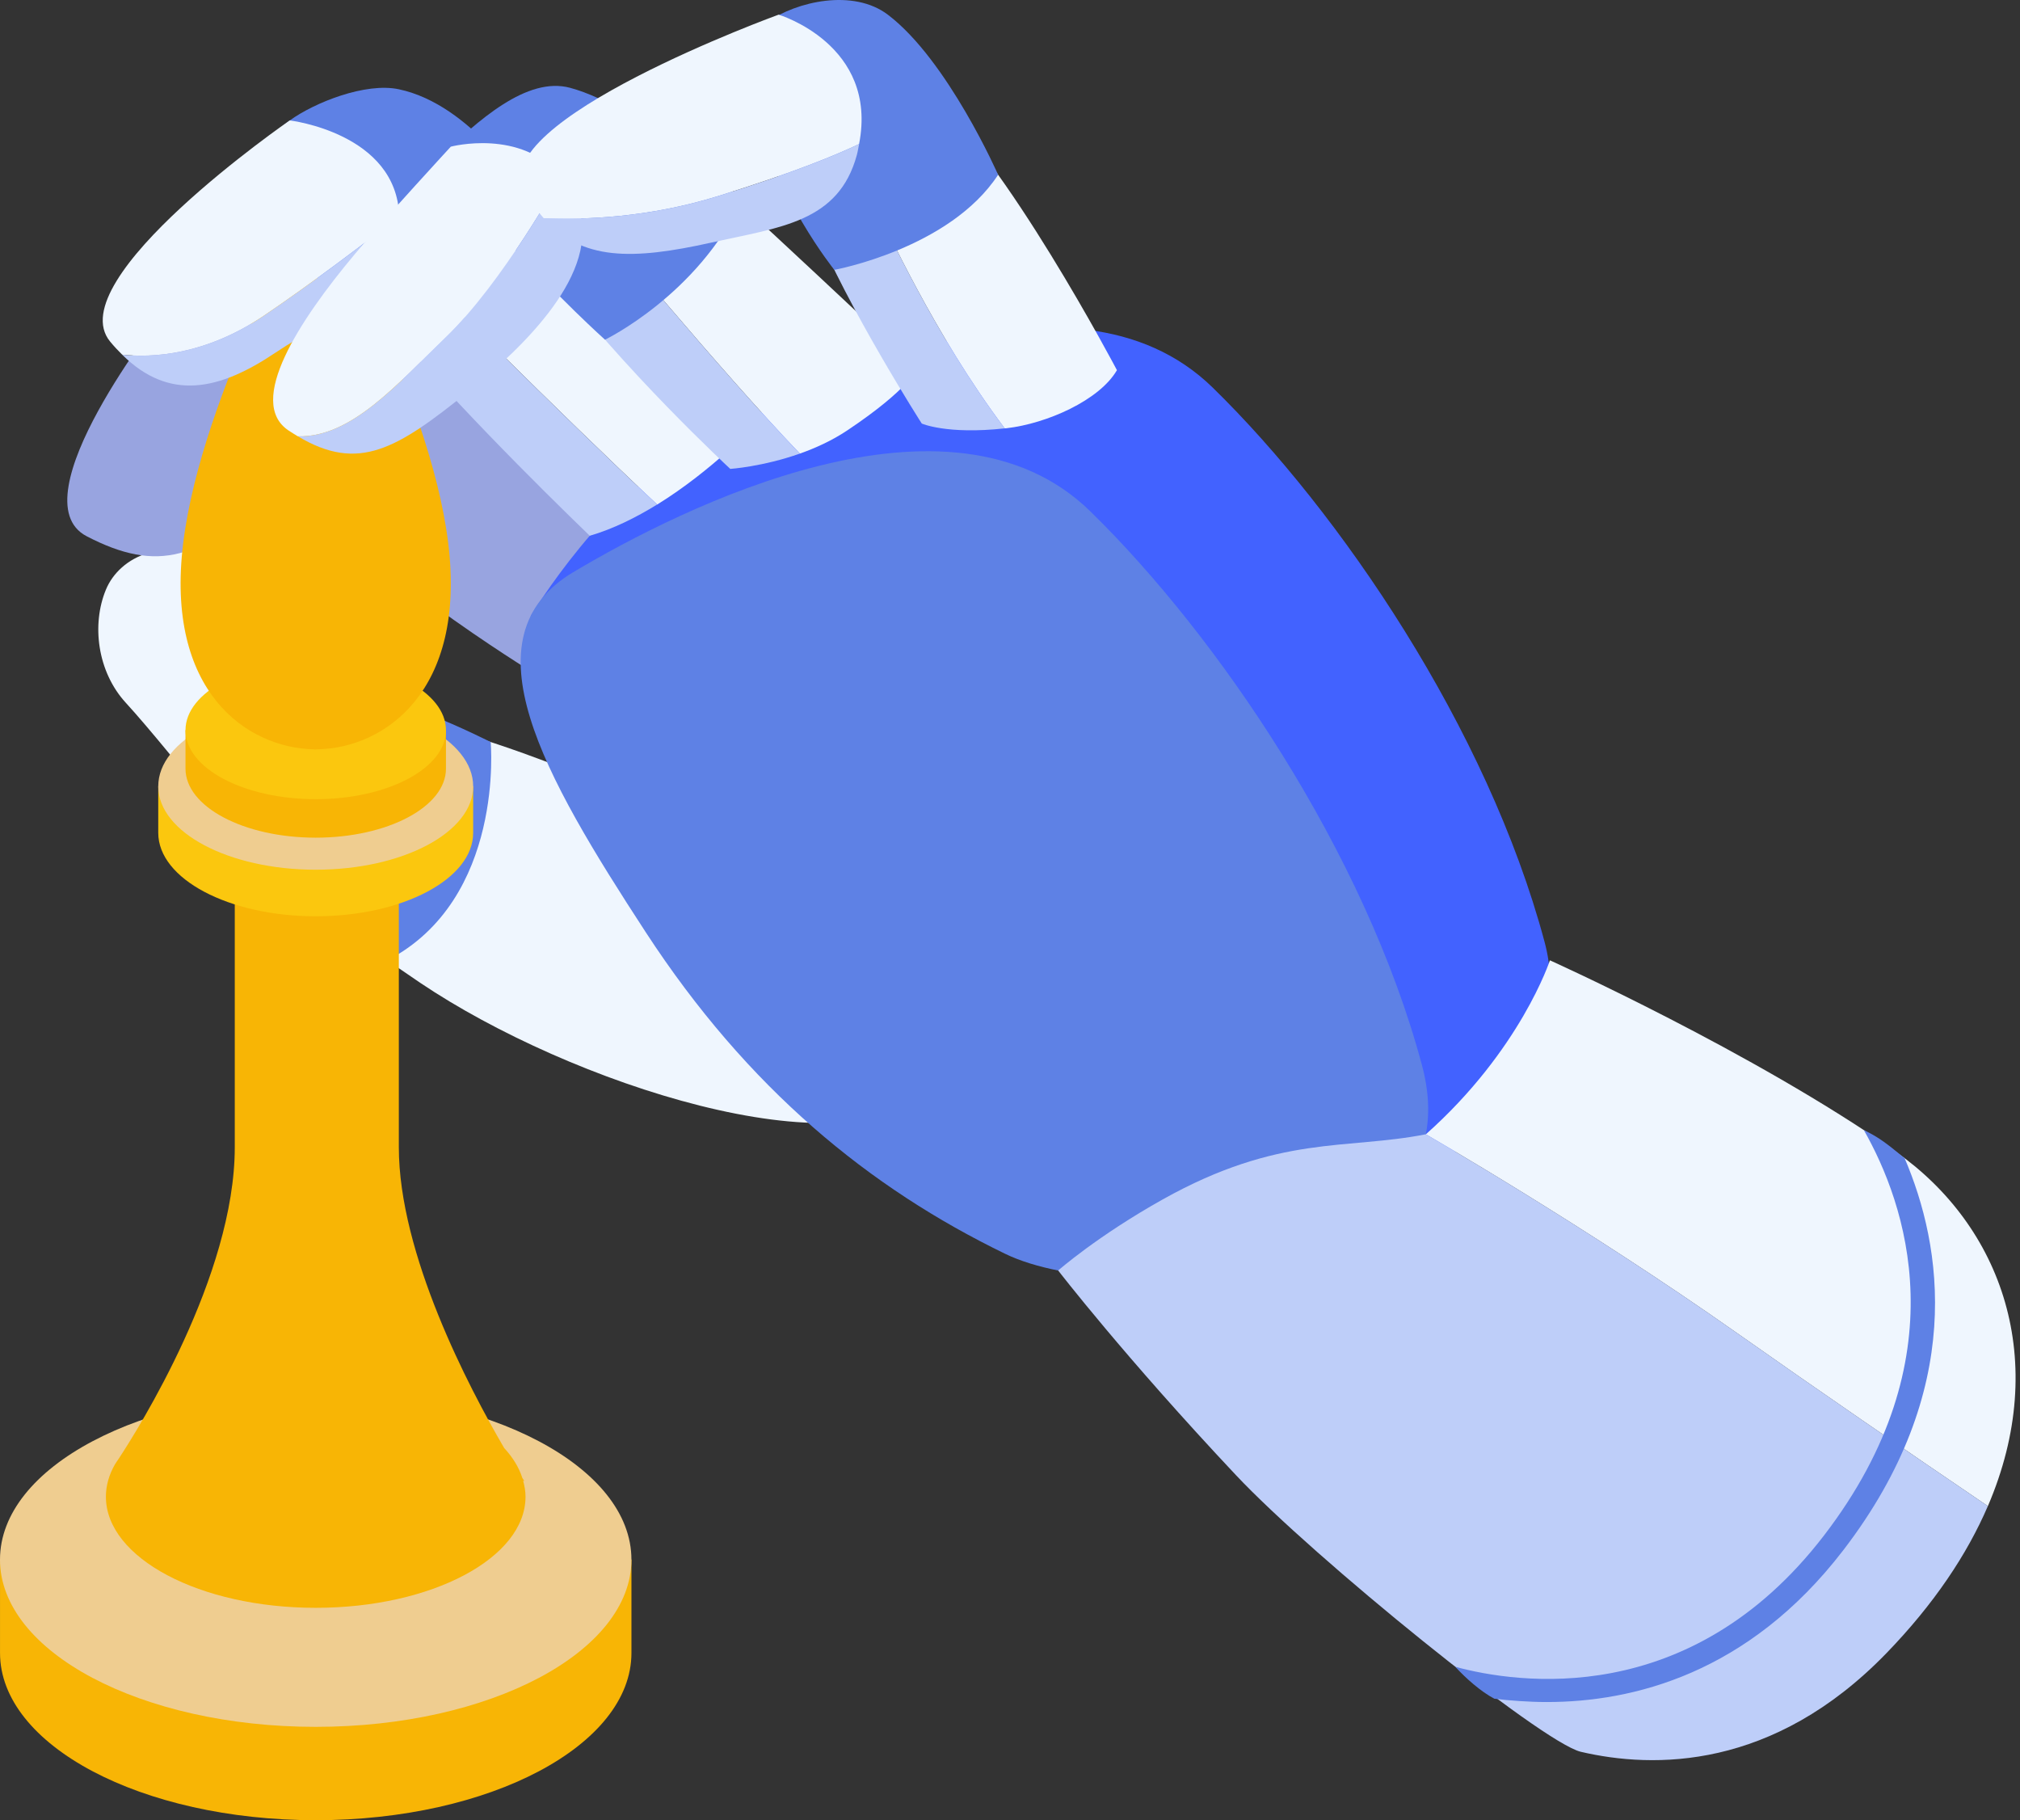
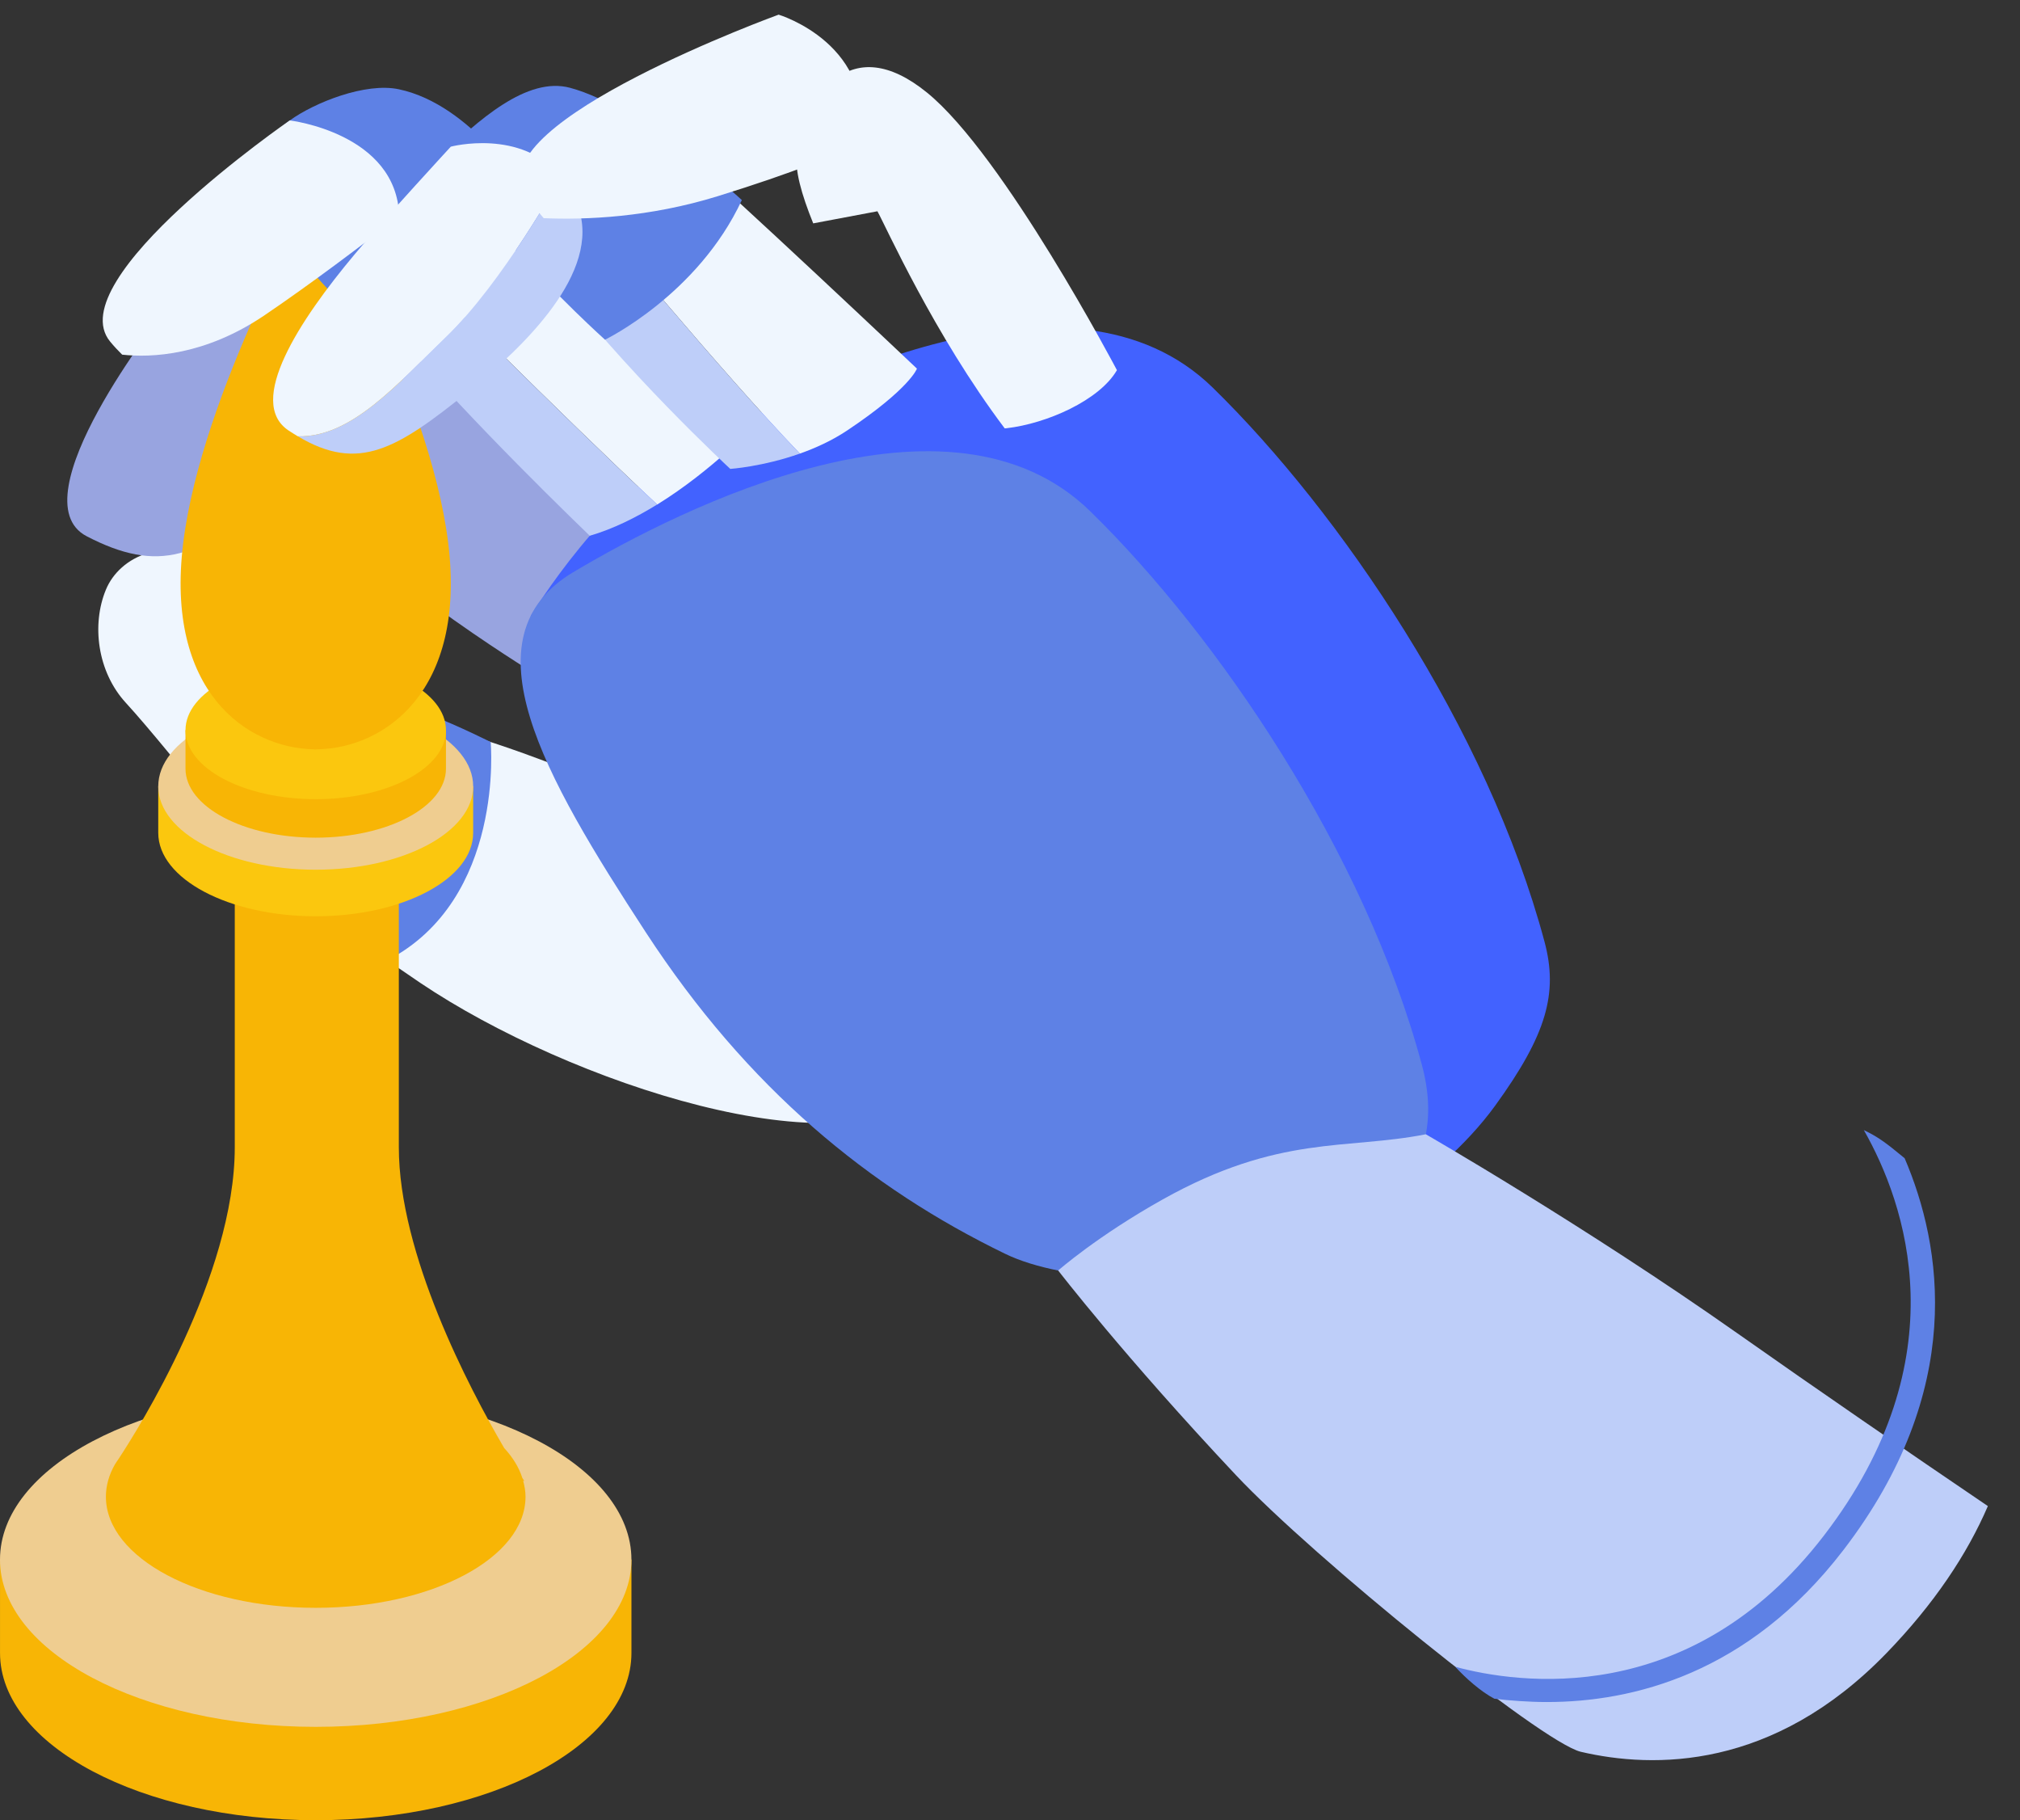
<svg xmlns="http://www.w3.org/2000/svg" width="111" height="100" viewBox="0 0 111 100" fill="none">
  <rect x="0" y="0" width="111" height="100" fill="#333333" stroke="none" />
  <g id="Frame 427321483">
    <g id="Group">
      <g id="Group_2">
        <path id="Vector" d="M35.596 44.092C23.593 39.059 19.353 38.14 15.292 41.497C11.232 44.853 14.869 48.459 23.094 53.997C31.318 59.533 46.512 64.486 51.084 59.885C55.657 55.283 35.596 44.092 35.596 44.092Z" fill="#EFF6FE" />
        <path id="Vector_2" d="M21.29 52.759C21.29 52.759 12.88 48.469 11.091 43.764C9.302 39.059 12.725 37.312 16.745 37.43C20.672 37.543 26.963 40.768 26.963 40.768C26.963 40.768 27.755 49.401 21.29 52.759Z" fill="#5E81E5" />
        <path id="Vector_3" d="M21.279 39.924C21.442 36.894 19.68 34.869 12.238 30.973C9.113 29.337 6.579 30.561 5.82 32.395C5.03 34.3 5.338 36.894 6.916 38.613C9.389 41.306 15.68 49.399 15.68 49.399C15.68 49.399 21.104 43.23 21.279 39.924Z" fill="#EFF6FE" />
      </g>
      <g id="Group_3">
        <path id="Vector_4" d="M33.245 28.758C33.245 28.758 26.094 21.421 20.004 17.689C13.915 13.957 12.69 21.153 15.944 25.975C19.198 30.797 29.359 36.994 29.359 36.994L33.245 28.758Z" fill="#98A4E0" />
        <path id="Vector_5" d="M8.956 17.215C8.956 17.215 15.68 15.289 16.157 19.102C16.635 22.914 17.53 24.248 14.807 26.995C11.111 30.726 8.672 31.497 4.763 29.461C0.854 27.425 8.956 17.215 8.956 17.215Z" fill="#98A4E0" />
      </g>
      <g id="Group_4">
        <path id="Vector_6" d="M31.744 85.681C28.627 83.233 23.344 81.622 17.349 81.622C11.354 81.622 6.07 83.232 2.954 85.681H0.001V90.811C0.001 95.886 7.769 100 17.351 100C26.931 100 34.698 95.886 34.698 90.811V85.681H31.744Z" fill="#F8B505" />
        <path id="Vector_7" d="M17.349 76.492C7.767 76.492 0 80.605 0 85.681C0 90.756 7.767 94.871 17.349 94.871C26.929 94.871 34.697 90.756 34.697 85.681C34.697 80.607 26.929 76.492 17.349 76.492Z" fill="#EFCD90" />
        <path id="Vector_8" d="M28.746 81.347L28.815 81.371C28.815 81.371 28.771 81.302 28.703 81.198C28.516 80.615 28.176 80.063 27.703 79.55C25.752 76.208 21.916 68.892 21.916 63.029C21.916 60.108 21.916 48.268 21.916 39.647C21.916 33.184 12.901 31.912 12.901 39.647C12.901 48.268 12.901 60.108 12.901 63.029C12.901 70.109 7.572 78.548 6.512 80.157C6.448 80.253 6.377 80.347 6.321 80.444L6.315 80.453C5.995 81.014 5.819 81.609 5.819 82.225C5.819 85.598 10.982 88.332 17.349 88.332C23.716 88.332 28.878 85.598 28.878 82.225C28.878 81.927 28.824 81.635 28.746 81.347Z" fill="#F8B505" />
        <g id="Group_5">
          <path id="Vector_9" d="M24.529 43.197C22.975 41.977 20.34 41.173 17.349 41.173C14.359 41.173 11.724 41.977 10.17 43.197H8.696V45.756C8.696 48.288 12.571 50.339 17.349 50.339C22.128 50.339 26.001 48.286 26.001 45.756V43.197H24.529Z" fill="#FBC70E" />
          <path id="Vector_10" d="M17.349 38.614C12.571 38.614 8.696 40.666 8.696 43.197C8.696 45.729 12.571 47.781 17.349 47.781C22.128 47.781 26.001 45.729 26.001 43.197C26.001 40.666 22.128 38.614 17.349 38.614Z" fill="#EFCD90" />
        </g>
        <g id="Group_6">
          <path id="Vector_11" d="M23.287 40.114C22.001 39.103 19.822 38.439 17.349 38.439C14.877 38.439 12.696 39.103 11.411 40.114H10.193V42.23C10.193 44.323 13.397 46.021 17.349 46.021C21.301 46.021 24.506 44.323 24.506 42.23V40.114H23.287Z" fill="#F8B505" />
          <path id="Vector_12" d="M17.349 36.324C13.397 36.324 10.193 38.021 10.193 40.115C10.193 42.208 13.397 43.906 17.349 43.906C21.301 43.906 24.506 42.208 24.506 40.115C24.506 38.021 21.301 36.324 17.349 36.324Z" fill="#FBC70E" />
        </g>
        <path id="Vector_13" d="M24.63 29.833C23.602 21.497 17.291 10.778 17.291 10.778C17.291 10.778 11.095 21.497 10.067 29.833C9.06 38.005 13.578 41.083 17.22 41.165C17.231 41.165 17.241 41.173 17.254 41.173C17.284 41.173 17.464 41.166 17.477 41.165C21.12 41.083 25.637 38.005 24.63 29.833Z" fill="#F8B505" />
      </g>
      <path id="Vector_14" d="M84.873 51.742C81.736 40.019 73.624 28.12 66.643 21.298C58.894 13.728 44.243 21.06 38.23 24.644C33.39 26.823 29.159 33.844 29.159 33.844C29.159 33.844 39.833 40.769 42.211 44.418C47.82 53.02 55.65 59.681 63.062 63.396C64.839 64.287 73.034 68.213 73.034 68.213C73.034 68.213 78.89 65.257 82.17 60.73C84.995 56.832 85.626 54.559 84.873 51.742Z" fill="#4262FF" />
      <path id="Vector_15" d="M59.912 28.091C52.163 20.521 37.513 27.852 31.499 31.436C25.486 35.02 29.872 42.606 35.481 51.211C41.091 59.815 47.78 65.27 55.241 68.886C61.616 71.974 81.279 70.26 78.142 58.537C75.005 46.812 66.893 34.913 59.912 28.091Z" fill="#5E81E5" />
      <g id="Group_7">
        <g id="Group_8">
          <path id="Vector_16" d="M41.48 23.338C41.48 23.338 32.953 14.274 28.817 10.501C24.921 6.945 18.256 12.261 20.315 16.395C21.822 15.378 22.923 14.828 22.923 14.828C22.923 14.828 30.729 22.69 36.113 27.719C39.175 25.828 41.48 23.338 41.48 23.338Z" fill="#EFF6FE" />
          <path id="Vector_17" d="M22.921 14.826C22.921 14.826 21.82 15.377 20.314 16.393C20.44 16.648 20.592 16.899 20.788 17.142C24.162 21.334 29.72 26.843 32.408 29.434C33.698 29.058 34.956 28.429 36.111 27.717C30.727 22.689 22.921 14.826 22.921 14.826Z" fill="#BECEF9" />
        </g>
        <path id="Vector_18" d="M28.817 10.499C28.817 10.499 25.949 5.758 21.916 4.904C20.091 4.517 17.295 5.627 15.923 6.617C14.266 7.815 14.268 9.146 15.078 11.421C16.557 15.578 21.39 18.761 21.39 18.761C21.39 18.761 27.837 14.401 28.817 10.499Z" fill="#5E81E5" />
        <g id="Group_9">
          <path id="Vector_19" d="M14.547 17.313C17.125 15.565 19.879 13.482 21.938 11.88C21.8 7.306 15.921 6.616 15.921 6.616C15.921 6.616 3.252 15.354 6.048 18.761C6.268 19.03 6.491 19.265 6.714 19.485C8.33 19.659 11.265 19.539 14.547 17.313Z" fill="#EFF6FE" />
-           <path id="Vector_20" d="M15.125 19.383C18.335 17.227 21.503 16.501 21.915 12.68C21.945 12.398 21.945 12.136 21.938 11.881C19.88 13.482 17.125 15.565 14.547 17.313C11.265 19.539 8.33 19.658 6.714 19.487C9.315 22.062 12.069 21.436 15.125 19.383Z" fill="#BECEF9" />
        </g>
      </g>
      <g id="Group_10">
        <g id="Group_11">
          <path id="Vector_21" d="M50.386 20.252C50.386 20.252 40.377 10.775 36.629 7.535C32.881 4.294 25.49 8.492 29.817 14.425C29.919 14.565 30.027 14.704 30.131 14.844C30.849 13.905 31.696 12.959 32.694 12.013C32.694 12.013 39.511 20.291 43.953 24.92C44.816 24.615 45.723 24.204 46.558 23.646C50.006 21.343 50.386 20.252 50.386 20.252Z" fill="#EFF6FE" />
          <path id="Vector_22" d="M30.131 14.844C34.195 20.283 40.129 25.761 40.129 25.761C40.129 25.761 41.916 25.64 43.953 24.92C39.511 20.291 32.694 12.013 32.694 12.013C31.696 12.959 30.848 13.903 30.131 14.844Z" fill="#BECEF9" />
        </g>
        <path id="Vector_23" d="M40.765 10.992C40.765 10.992 35.31 5.9 31.331 4.825C28.963 4.185 26.282 6.589 24.038 8.755C23.105 9.657 25.716 11.794 27.757 13.105C30.703 16.392 33.245 18.663 33.245 18.663C33.245 18.663 38.341 16.201 40.765 10.992Z" fill="#5E81E5" />
        <g id="Group_12">
          <path id="Vector_24" d="M24.505 18.522C27.649 15.498 30.79 9.787 30.834 9.707C28.644 7.032 24.773 8.057 24.773 8.057C24.773 8.057 21.284 11.833 19.505 13.952C16.424 17.625 13.53 22.085 15.848 23.645C16.026 23.764 16.197 23.867 16.368 23.971C19.31 24.046 21.811 21.113 24.505 18.522Z" fill="#EFF6FE" />
          <path id="Vector_25" d="M25.715 21.527C28.729 19.103 33.082 14.967 31.765 11.356C31.52 10.684 31.197 10.15 30.833 9.706C30.789 9.786 27.649 15.496 24.505 18.521C21.811 21.113 19.309 24.044 16.368 23.969C19.711 25.969 21.824 24.66 25.715 21.527Z" fill="#BECEF9" />
        </g>
      </g>
      <g id="Group_13">
        <g id="Group_14">
          <path id="Vector_26" d="M61.376 20.337C61.376 20.337 55.16 8.512 50.936 5.084C46.712 1.655 44.365 5.232 43.8 8.465C43.654 9.294 44.04 10.679 44.687 12.272L48.215 11.607C48.644 12.367 51.312 18.363 55.21 23.535C55.244 23.531 55.272 23.531 55.306 23.527C57.523 23.272 60.414 21.993 61.376 20.337Z" fill="#EFF6FE" />
-           <path id="Vector_27" d="M44.688 12.272C46.56 16.882 50.651 23.269 50.651 23.269C50.651 23.269 52.036 23.883 55.211 23.534C51.314 18.361 48.646 12.365 48.216 11.606L44.688 12.272Z" fill="#BECEF9" />
        </g>
-         <path id="Vector_28" d="M54.847 9.602C54.847 9.602 52.073 3.292 48.785 0.805C46.882 -0.634 43.769 0.078 42.166 1.211C41.219 1.879 41.437 4.67 41.725 6.3C42.494 10.646 45.845 14.826 45.845 14.826C45.845 14.826 52.189 13.668 54.847 9.602Z" fill="#5E81E5" />
        <g id="Group_15">
          <path id="Vector_29" d="M39.442 10.778C43.672 9.47 46.038 8.471 47.207 7.913C48.273 2.448 42.786 0.805 42.786 0.805C42.786 0.805 26.624 6.676 28.817 10.499C29.149 11.08 29.503 11.567 29.876 11.986C32.192 12.085 35.671 11.945 39.442 10.778Z" fill="#EFF6FE" />
-           <path id="Vector_30" d="M39.089 13.327C42.862 12.483 46.078 12.221 47.085 8.512C47.141 8.304 47.168 8.111 47.207 7.913C46.038 8.471 43.672 9.47 39.442 10.778C35.672 11.944 32.192 12.085 29.877 11.986C31.958 14.329 34.741 14.297 39.089 13.327Z" fill="#BECEF9" />
        </g>
      </g>
      <g id="Group_16">
-         <path id="Vector_31" d="M109.234 82.745C112.662 74.77 110.02 67.366 104.152 63.258C96.325 57.778 85.168 52.759 85.168 52.759C85.168 52.759 83.565 57.683 78.35 62.319C78.35 62.319 87.09 67.351 95.474 73.256C99.902 76.376 104.815 79.746 109.234 82.745Z" fill="#EFF6FE" />
        <path id="Vector_32" d="M58.147 69.799C58.147 69.799 61.785 74.523 67.911 81.037C72.184 85.581 84.723 95.74 86.868 96.242C90.858 97.175 97.433 97.26 103.673 90.811C106.272 88.125 108.089 85.403 109.234 82.743C104.815 79.744 99.904 76.374 95.474 73.253C87.09 67.348 78.35 62.316 78.35 62.316C73.978 63.181 70.293 62.316 63.899 65.891C60.299 67.904 58.147 69.799 58.147 69.799Z" fill="#BECEF9" />
      </g>
      <g id="Group_17">
        <path id="Vector_33" d="M85.001 93.508C84.021 93.508 82.931 93.427 82.118 93.327C81.361 92.93 80.523 92.178 79.97 91.573C83.35 92.486 92.858 93.945 100.218 84.372C107.721 74.613 104.698 66.091 102.419 62.087C103.173 62.447 103.618 62.766 104.661 63.632C106.722 68.446 108.059 76.362 101.276 85.184C96.065 91.96 89.714 93.508 85.001 93.508Z" fill="#5E81E5" />
      </g>
    </g>
  </g>
</svg>